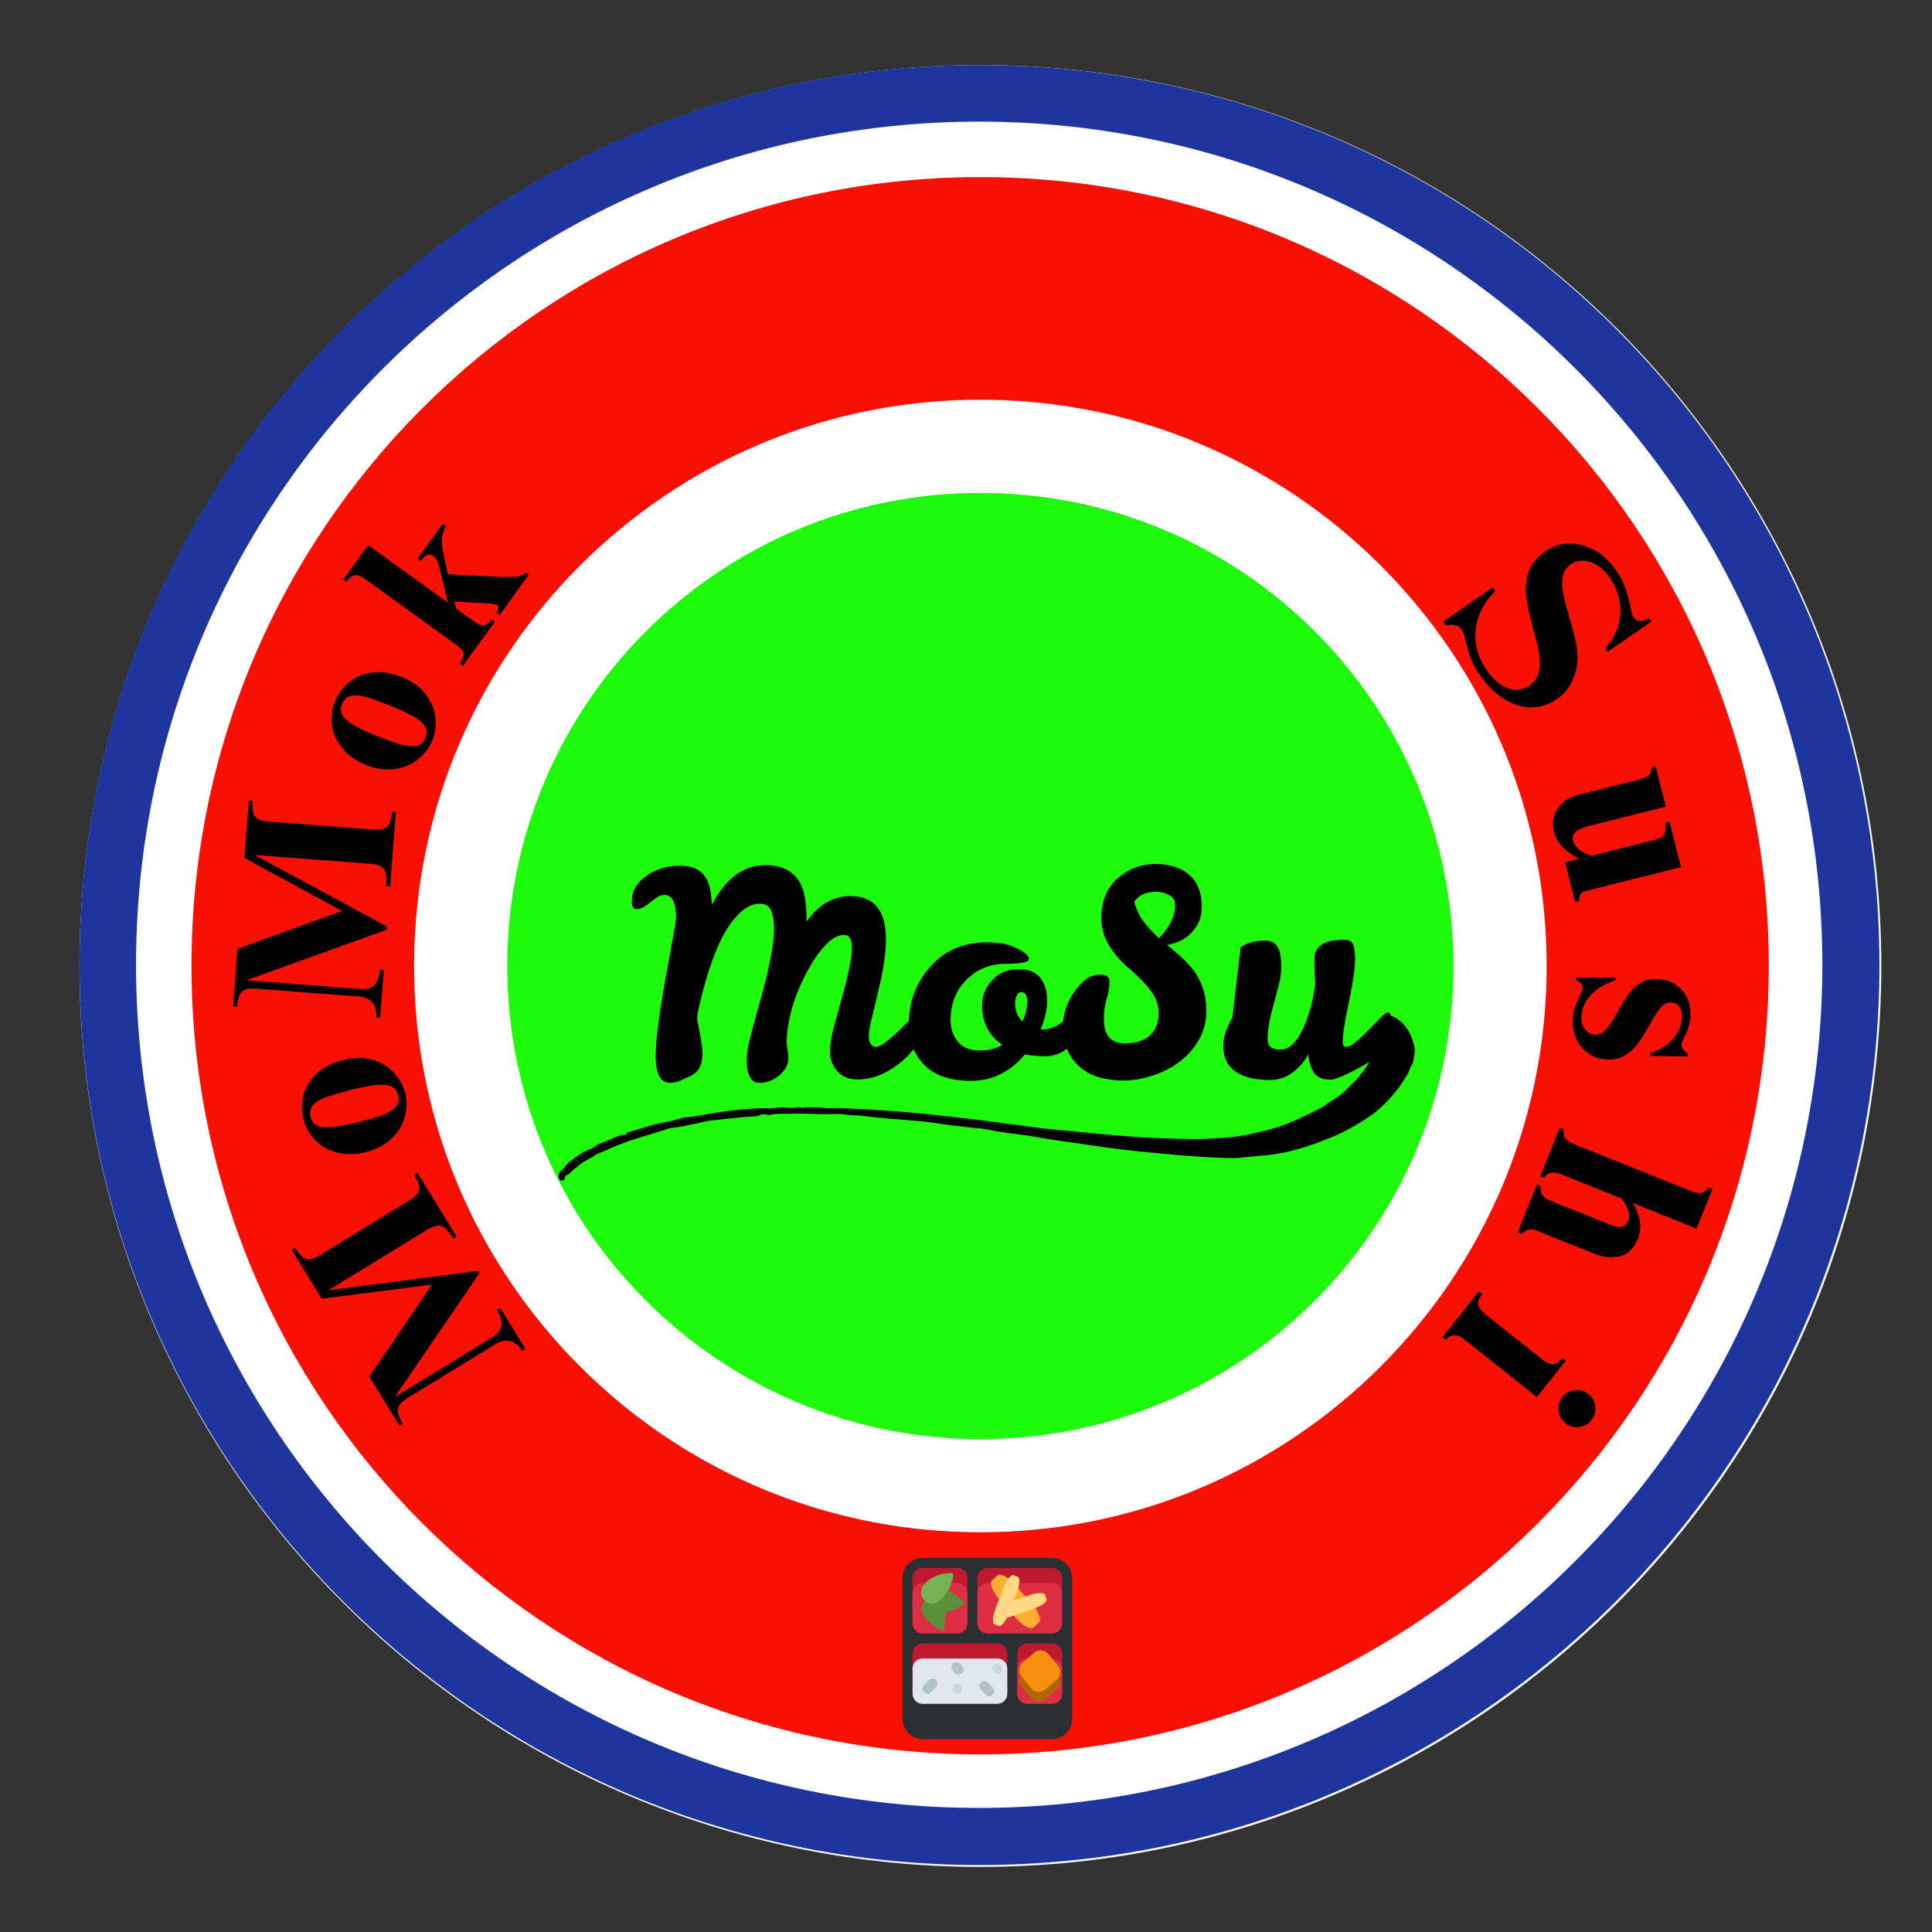
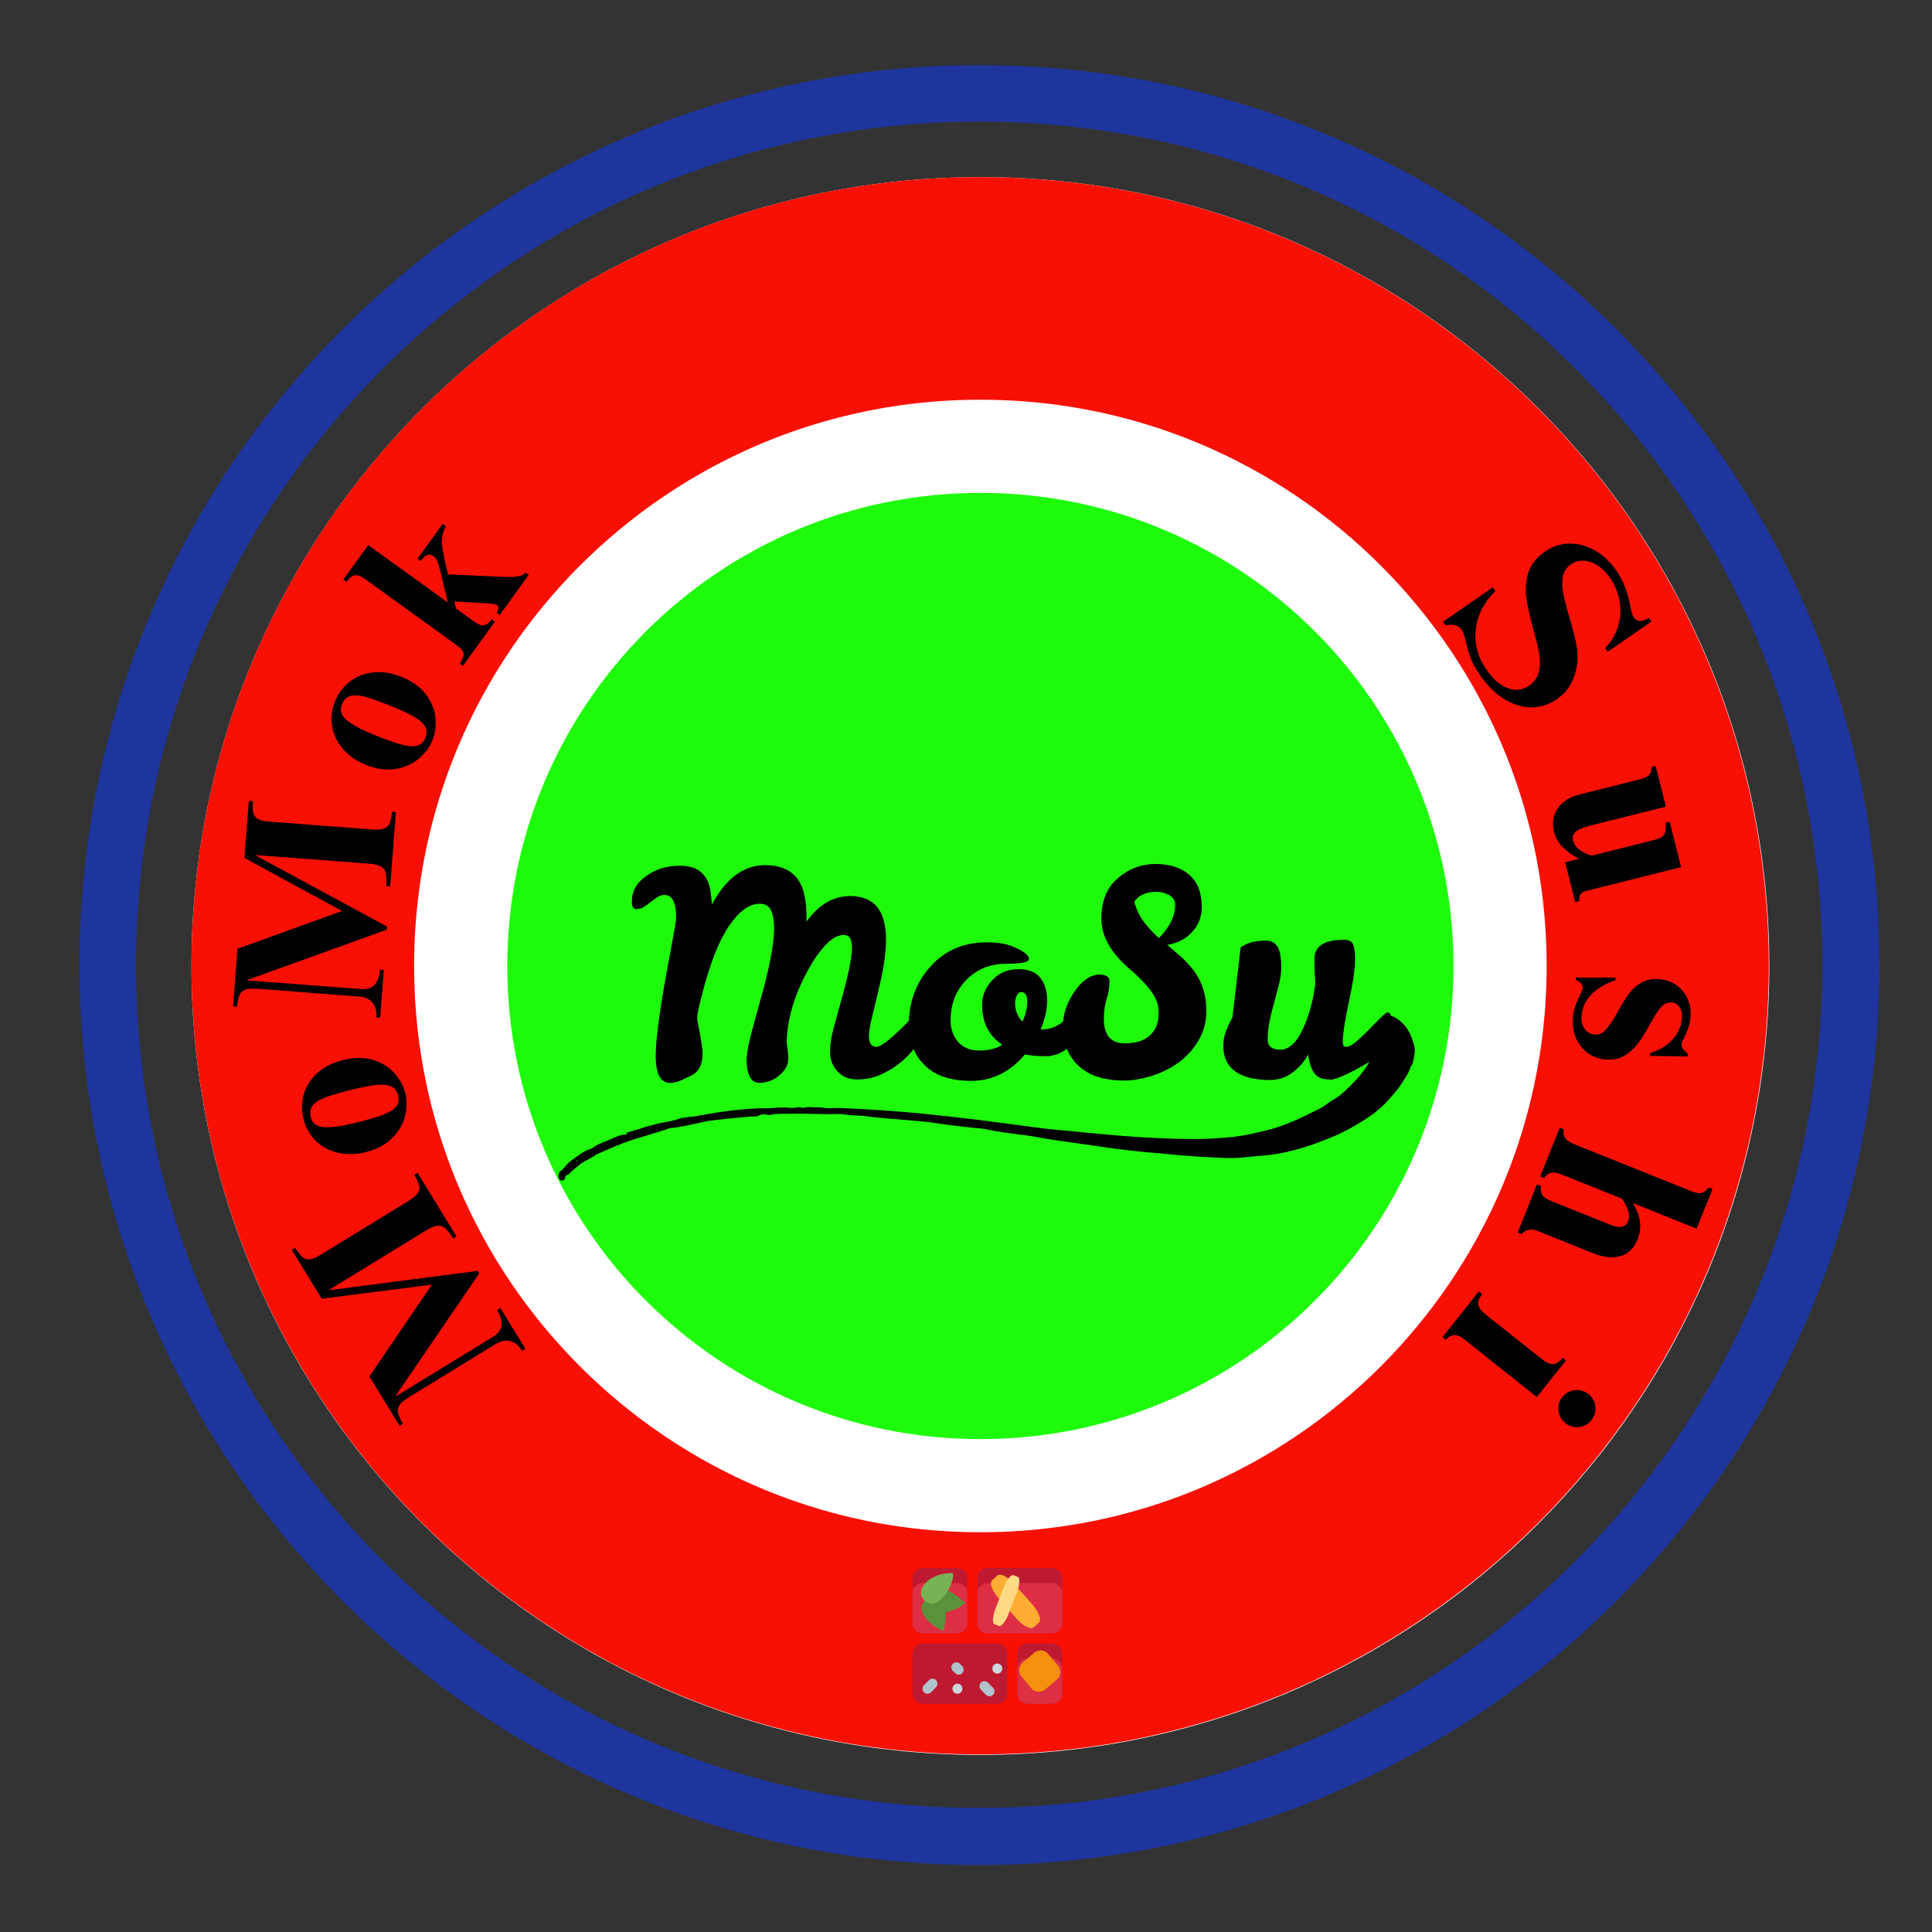
<svg xmlns="http://www.w3.org/2000/svg" width="512" zoomAndPan="magnify" viewBox="0 0 384 384" height="512" preserveAspectRatio="xMidYMid meet" version="1.2">
  <rect x="0" y="0" width="384" height="384" fill="#333333" stroke="none" />
  <defs>
    <clipPath id="abc5d9e5ed">
      <path d="M 15.805 12.941 L 373.922 12.941 L 373.922 371.059 L 15.805 371.059 Z M 15.805 12.941 " />
    </clipPath>
    <clipPath id="cfd6c541d9">
      <path d="M 194.863 12.941 C 95.973 12.941 15.805 93.109 15.805 192 C 15.805 290.891 95.973 371.059 194.863 371.059 C 293.754 371.059 373.922 290.891 373.922 192 C 373.922 93.109 293.754 12.941 194.863 12.941 Z M 194.863 12.941 " />
    </clipPath>
    <clipPath id="c6ea741b0a">
      <path d="M 15.805 12.941 L 373.555 12.941 L 373.555 370.691 L 15.805 370.691 Z M 15.805 12.941 " />
    </clipPath>
    <clipPath id="b9861b9dc1">
      <path d="M 194.68 12.941 C 95.887 12.941 15.805 93.023 15.805 191.816 C 15.805 290.605 95.887 370.691 194.68 370.691 C 293.469 370.691 373.555 290.605 373.555 191.816 C 373.555 93.023 293.469 12.941 194.68 12.941 Z M 194.68 12.941 " />
    </clipPath>
    <clipPath id="acfa7b9fde">
      <path d="M 38.062 35.199 L 351.664 35.199 L 351.664 348.801 L 38.062 348.801 Z M 38.062 35.199 " />
    </clipPath>
    <clipPath id="ace0d91119">
      <path d="M 194.863 35.199 C 108.266 35.199 38.062 105.402 38.062 192 C 38.062 278.598 108.266 348.801 194.863 348.801 C 281.461 348.801 351.664 278.598 351.664 192 C 351.664 105.402 281.461 35.199 194.863 35.199 Z M 194.863 35.199 " />
    </clipPath>
    <clipPath id="841cdb7506">
      <path d="M 38.062 35.199 L 351.562 35.199 L 351.562 348.699 L 38.062 348.699 Z M 38.062 35.199 " />
    </clipPath>
    <clipPath id="fa709a38b9">
      <path d="M 194.812 35.199 C 108.242 35.199 38.062 105.379 38.062 191.949 C 38.062 278.52 108.242 348.699 194.812 348.699 C 281.383 348.699 351.562 278.52 351.562 191.949 C 351.562 105.379 281.383 35.199 194.812 35.199 Z M 194.812 35.199 " />
    </clipPath>
    <clipPath id="fb7654bfaa">
      <path d="M 100.828 97.965 L 288.898 97.965 L 288.898 286.035 L 100.828 286.035 Z M 100.828 97.965 " />
    </clipPath>
    <clipPath id="10853c1cc2">
      <path d="M 194.863 97.965 C 142.93 97.965 100.828 140.066 100.828 192 C 100.828 243.934 142.93 286.035 194.863 286.035 C 246.797 286.035 288.898 243.934 288.898 192 C 288.898 140.066 246.797 97.965 194.863 97.965 Z M 194.863 97.965 " />
    </clipPath>
    <clipPath id="f8fbb13399">
      <path d="M 111 201.75 L 281.238 201.75 L 281.238 234.75 L 111 234.75 Z M 111 201.75 " />
    </clipPath>
    <clipPath id="5a53e094d6">
-       <path d="M 179.367 309.648 L 213.117 309.648 L 213.117 345.648 L 179.367 345.648 Z M 179.367 309.648 " />
-     </clipPath>
+       </clipPath>
  </defs>
  <g id="04a3d275da">
    <g clip-rule="nonzero" clip-path="url(#abc5d9e5ed)">
      <g clip-rule="nonzero" clip-path="url(#cfd6c541d9)">
-         <path style=" stroke:none;fill-rule:nonzero;fill:#ffffff;fill-opacity:1;" d="M 15.805 12.941 L 373.922 12.941 L 373.922 371.059 L 15.805 371.059 Z M 15.805 12.941 " />
-       </g>
+         </g>
    </g>
    <g clip-rule="nonzero" clip-path="url(#c6ea741b0a)">
      <g clip-rule="nonzero" clip-path="url(#b9861b9dc1)">
        <path style="fill:none;stroke-width:30;stroke-linecap:butt;stroke-linejoin:miter;stroke:#1e359d;stroke-opacity:1;stroke-miterlimit:4;" d="M 238.744 0.002 C 106.886 0.002 0.001 106.886 0.001 238.744 C 0.001 370.597 106.886 477.486 238.744 477.486 C 370.596 477.486 477.486 370.597 477.486 238.744 C 477.486 106.886 370.596 0.002 238.744 0.002 Z M 238.744 0.002 " transform="matrix(0.749,0,0,0.749,15.804,12.94)" />
      </g>
    </g>
    <g clip-rule="nonzero" clip-path="url(#acfa7b9fde)">
      <g clip-rule="nonzero" clip-path="url(#ace0d91119)">
        <path style=" stroke:none;fill-rule:nonzero;fill:#ffffff;fill-opacity:1;" d="M 38.062 35.199 L 351.664 35.199 L 351.664 348.801 L 38.062 348.801 Z M 38.062 35.199 " />
      </g>
    </g>
    <g clip-rule="nonzero" clip-path="url(#841cdb7506)">
      <g clip-rule="nonzero" clip-path="url(#fa709a38b9)">
        <path style="fill:none;stroke-width:118;stroke-linecap:butt;stroke-linejoin:miter;stroke:#f81005;stroke-opacity:1;stroke-miterlimit:4;" d="M 209.061 -0.001 C 93.6 -0.001 -0.001 93.6 -0.001 209.062 C -0.001 324.523 93.6 418.124 209.061 418.124 C 324.523 418.124 418.124 324.523 418.124 209.062 C 418.124 93.6 324.523 -0.001 209.061 -0.001 Z M 209.061 -0.001 " transform="matrix(0.75,0,0,0.75,38.063,35.2)" />
      </g>
    </g>
    <g clip-rule="nonzero" clip-path="url(#fb7654bfaa)">
      <g clip-rule="nonzero" clip-path="url(#10853c1cc2)">
        <path style=" stroke:none;fill-rule:nonzero;fill:#1efb0a;fill-opacity:1;" d="M 100.828 97.965 L 288.898 97.965 L 288.898 286.035 L 100.828 286.035 Z M 100.828 97.965 " />
      </g>
    </g>
    <g clip-rule="nonzero" clip-path="url(#f8fbb13399)">
      <path style=" stroke:none;fill-rule:nonzero;fill:#000000;fill-opacity:1;" d="M 124.75 225.492 C 124.676 225.449 124.59 225.402 124.5 225.359 C 124.543 224.973 124.93 225.02 125.137 224.961 C 127.395 224.309 129.594 223.496 131.93 223.082 C 132.961 222.902 134.023 222.695 135.043 222.34 C 135.695 222.117 136.434 222.09 137.125 221.984 C 137.316 221.957 137.496 221.984 137.688 221.941 C 140.199 221.527 142.691 221.039 145.219 220.742 C 147.641 220.461 150.09 220.238 152.543 220.27 C 153.578 220.27 154.609 220.121 155.629 220.105 C 156.277 220.09 156.945 220.238 157.594 220.211 C 158.242 220.18 158.879 219.883 159.527 220.223 C 160.441 219.914 161.387 220.137 162.32 220.09 C 162.969 220.062 163.617 220.18 164.281 220.238 C 164.43 220.238 164.562 220.297 164.711 220.285 C 166.352 220.121 167.988 220.285 169.629 220.355 C 172.125 220.461 174.621 220.652 177.117 220.816 C 178.238 220.891 179.375 220.98 180.496 221.082 C 182.137 221.23 183.762 221.379 185.398 221.555 C 188.398 221.883 191.395 222.207 194.395 222.578 C 198.691 223.125 202.988 223.73 207.285 224.266 C 209.25 224.516 211.227 224.664 213.191 224.855 C 216.574 225.184 219.953 225.523 223.336 225.789 C 228.031 226.16 232.758 226.367 237.469 226.395 C 239.859 226.395 242.27 226.219 244.66 226.012 C 247.051 225.789 249.387 225.227 251.719 224.664 C 255.469 223.762 258.879 222.059 262.293 220.344 C 263.297 219.84 264.137 219.055 265.129 218.492 C 266.75 217.559 267.992 216.199 269.277 214.898 C 270.637 213.535 271.684 211.891 272.73 210.266 C 273.457 209.141 273.883 207.898 274.414 206.699 C 274.77 205.883 274.902 204.965 274.887 204.078 C 274.887 203.531 275.051 203.059 275.316 202.598 C 275.656 201.977 276.188 201.77 276.867 202.035 C 277.621 202.332 278.242 202.852 278.816 203.414 C 280.102 204.684 280.707 206.328 281.121 208.043 C 281.223 208.445 281.238 208.902 281.164 209.316 C 280.973 210.266 281.031 211.301 280.324 212.098 C 280.027 213.371 279.184 214.379 278.535 215.457 C 277.961 216.406 277.164 217.234 276.438 218.094 C 275.094 219.676 273.543 221.039 271.816 222.176 C 269.246 223.852 266.59 225.344 263.711 226.41 C 263.266 226.574 262.84 226.766 262.395 226.941 C 258.629 228.363 254.777 229.414 250.742 229.711 C 249.473 229.801 248.219 229.934 246.949 230.066 C 244.969 230.273 243.008 230.125 241.043 230.051 C 239.254 229.977 237.484 229.844 235.695 229.711 C 233.91 229.578 232.121 229.383 230.352 229.223 C 228.992 229.102 227.633 229 226.273 228.852 C 224.355 228.645 222.434 228.422 220.531 228.156 C 216.793 227.637 213.059 227.105 209.336 226.559 C 207.891 226.352 206.457 226.055 205.023 225.816 C 204.285 225.699 203.535 225.609 202.797 225.523 C 200.551 225.227 198.305 224.961 196.09 224.473 C 194.953 224.219 193.758 224.219 192.59 224.07 C 190.258 223.789 187.91 223.539 185.578 223.168 C 183.672 222.875 181.754 222.77 179.832 222.594 C 177.203 222.355 174.562 222.207 171.945 221.836 C 170.648 221.66 169.348 221.75 168.047 221.527 C 166.824 221.32 165.539 221.469 164.281 221.453 C 161.98 221.422 159.66 221.305 157.355 221.363 C 155.953 221.395 154.551 221.273 153.164 221.57 C 153.074 221.586 152.973 221.629 152.883 221.613 C 152.234 221.543 151.656 221.305 150.949 221.688 C 150.418 221.984 149.664 221.883 149 221.941 C 148.289 222.016 147.582 222.043 146.887 222.117 C 144.969 222.312 143.031 222.504 141.113 222.738 C 140.418 222.828 139.738 223.035 139.059 223.168 C 137.172 223.523 135.309 224.059 133.375 224.191 C 132.977 224.219 132.594 224.441 132.195 224.559 C 131.293 224.84 130.391 225.109 129.492 225.391 C 127.691 225.953 125.875 226.453 124.117 227.105 C 122.184 227.832 120.293 228.703 118.387 229.52 C 117.426 230.348 116.156 230.672 115.195 231.516 C 114.531 232.094 113.777 232.598 113.172 233.262 C 113.086 233.367 112.969 233.484 112.836 233.512 C 112.48 233.586 112.332 233.734 112.301 234.148 C 112.273 234.535 111.828 234.727 111.562 234.652 C 111.195 234.535 110.988 234.195 111.004 233.781 C 111.02 233.336 111.152 232.891 111.52 232.668 C 112.008 232.359 112.258 231.871 112.629 231.473 C 113.012 231.07 113.469 230.715 113.926 230.391 C 115.004 229.621 116.023 228.777 117.324 228.379 C 117.59 228.305 117.812 228.125 118.062 227.98 C 118.344 227.801 118.594 227.562 118.887 227.461 C 120.07 227 121.223 226.484 122.387 225.98 C 123.188 225.641 123.984 225.434 124.824 225.508 Z M 114.723 230.613 C 114.695 230.629 114.621 230.656 114.621 230.672 C 114.652 230.746 114.68 230.805 114.711 230.879 C 114.754 230.852 114.812 230.836 114.855 230.805 C 114.812 230.746 114.77 230.688 114.723 230.613 Z M 114.723 230.613 " />
    </g>
    <g style="fill:#000000;fill-opacity:1;">
      <g transform="translate(104.745, 268.615)">
        <path style="stroke:none" d="M -18.906 -13.281 L -40.797 -10.484 L -46.75 -20.188 L -46.094 -20.594 C -45.562 -19.789 -45.098 -19.203 -44.703 -18.828 C -44.305 -18.453 -43.832 -18.273 -43.281 -18.297 C -42.727 -18.328 -42.039 -18.594 -41.219 -19.094 L -23.578 -29.906 C -22.617 -30.488 -21.984 -31.031 -21.672 -31.531 C -21.367 -32.039 -21.289 -32.547 -21.438 -33.047 C -21.594 -33.555 -21.914 -34.238 -22.406 -35.094 L -21.75 -35.5 L -14 -22.844 L -14.656 -22.438 C -15.258 -23.383 -15.773 -24.055 -16.203 -24.453 C -16.641 -24.859 -17.145 -25.039 -17.719 -25 C -18.289 -24.969 -19.039 -24.672 -19.969 -24.109 L -39.297 -12.266 L -39.25 -12.188 L -9.812 -16.016 L -9.5 -15.5 L -26.125 8.844 L -26.078 8.922 L -6.781 -2.891 C -5.758 -3.516 -5.188 -4.266 -5.062 -5.141 C -4.938 -6.023 -5.238 -7.062 -5.969 -8.25 L -5.312 -8.656 L -0.328 -0.547 L -0.984 -0.141 C -1.66 -1.234 -2.457 -1.879 -3.375 -2.078 C -4.289 -2.273 -5.203 -2.098 -6.109 -1.547 L -23.531 9.125 C -24.406 9.664 -25.004 10.176 -25.328 10.656 C -25.648 11.133 -25.75 11.648 -25.625 12.203 C -25.5 12.754 -25.18 13.473 -24.672 14.359 L -25.328 14.766 L -31.328 4.969 Z M -18.906 -13.281 " />
      </g>
    </g>
    <g style="fill:#000000;fill-opacity:1;">
      <g transform="translate(82.498, 227.905)">
        <path style="stroke:none" d="M -22.188 -5.531 C -22.594 -7.219 -22.562 -8.859 -22.094 -10.453 C -21.633 -12.047 -20.738 -13.445 -19.406 -14.656 C -18.082 -15.863 -16.352 -16.723 -14.219 -17.234 C -11.945 -17.785 -9.941 -17.773 -8.203 -17.203 C -6.473 -16.629 -5.078 -15.727 -4.016 -14.5 C -2.961 -13.281 -2.27 -11.977 -1.938 -10.594 C -1.57 -9.07 -1.609 -7.504 -2.047 -5.891 C -2.492 -4.285 -3.379 -2.844 -4.703 -1.562 C -6.023 -0.289 -7.766 0.602 -9.922 1.125 C -11.859 1.582 -13.676 1.609 -15.375 1.203 C -17.082 0.797 -18.535 0.008 -19.734 -1.156 C -20.941 -2.332 -21.758 -3.789 -22.188 -5.531 Z M -12.188 -4.656 C -9.695 -5.25 -7.801 -5.789 -6.5 -6.281 C -5.195 -6.77 -4.297 -7.316 -3.797 -7.922 C -3.297 -8.523 -3.148 -9.273 -3.359 -10.172 C -3.555 -10.973 -3.961 -11.547 -4.578 -11.891 C -5.203 -12.234 -6.094 -12.367 -7.25 -12.297 C -8.406 -12.223 -9.953 -11.953 -11.891 -11.484 C -14.379 -10.879 -16.266 -10.348 -17.547 -9.891 C -18.828 -9.441 -19.734 -8.898 -20.266 -8.266 C -20.805 -7.641 -20.961 -6.844 -20.734 -5.875 C -20.441 -4.656 -19.586 -3.988 -18.172 -3.875 C -16.754 -3.77 -14.758 -4.031 -12.188 -4.656 Z M -12.188 -4.656 " />
      </g>
    </g>
    <g style="fill:#000000;fill-opacity:1;">
      <g transform="translate(75.516, 202.907)">
        <path style="stroke:none" d="M -7.531 -21.844 L -26.938 -32.391 L -26.062 -43.75 L -25.297 -43.688 C -25.336 -42.738 -25.305 -41.992 -25.203 -41.453 C -25.109 -40.922 -24.828 -40.5 -24.359 -40.188 C -23.898 -39.883 -23.188 -39.695 -22.219 -39.625 L -1.594 -38.047 C -0.477 -37.961 0.348 -38.035 0.891 -38.266 C 1.43 -38.492 1.789 -38.859 1.969 -39.359 C 2.145 -39.859 2.289 -40.598 2.406 -41.578 L 3.172 -41.516 L 2.031 -26.719 L 1.266 -26.781 C 1.328 -27.895 1.301 -28.738 1.188 -29.312 C 1.07 -29.883 0.77 -30.328 0.281 -30.641 C -0.195 -30.953 -0.977 -31.148 -2.062 -31.234 L -24.656 -32.953 L -24.672 -32.859 L 1.422 -18.734 L 1.375 -18.125 L -26.344 -8.141 L -26.359 -8.047 L -3.797 -6.328 C -2.609 -6.234 -1.703 -6.504 -1.078 -7.141 C -0.461 -7.785 -0.102 -8.801 0 -10.188 L 0.766 -10.125 L 0.047 -0.641 L -0.719 -0.703 C -0.625 -1.984 -0.891 -2.973 -1.516 -3.672 C -2.141 -4.367 -2.977 -4.754 -4.031 -4.828 L -24.406 -6.391 C -25.438 -6.461 -26.223 -6.398 -26.766 -6.203 C -27.316 -6.004 -27.703 -5.645 -27.922 -5.125 C -28.141 -4.602 -28.305 -3.832 -28.422 -2.812 L -29.188 -2.875 L -28.312 -14.328 Z M -7.531 -21.844 " />
      </g>
    </g>
    <g style="fill:#000000;fill-opacity:1;">
      <g transform="translate(81.326, 156.88)">
        <path style="stroke:none" d="M -14.734 -17.469 C -14.078 -19.082 -13.094 -20.395 -11.781 -21.406 C -10.477 -22.426 -8.93 -23.035 -7.141 -23.234 C -5.359 -23.441 -3.445 -23.129 -1.406 -22.297 C 0.75 -21.41 2.359 -20.227 3.422 -18.75 C 4.492 -17.27 5.098 -15.723 5.234 -14.109 C 5.367 -12.504 5.164 -11.047 4.625 -9.734 C 4.031 -8.285 3.082 -7.035 1.781 -5.984 C 0.477 -4.93 -1.078 -4.273 -2.891 -4.016 C -4.711 -3.766 -6.648 -4.055 -8.703 -4.891 C -10.535 -5.648 -12.023 -6.695 -13.172 -8.031 C -14.316 -9.363 -15.031 -10.852 -15.312 -12.5 C -15.602 -14.156 -15.41 -15.812 -14.734 -17.469 Z M -7.156 -10.906 C -4.781 -9.938 -2.922 -9.27 -1.578 -8.906 C -0.242 -8.539 0.801 -8.457 1.562 -8.656 C 2.32 -8.852 2.875 -9.375 3.219 -10.219 C 3.531 -10.977 3.539 -11.676 3.25 -12.312 C 2.957 -12.957 2.316 -13.586 1.328 -14.203 C 0.336 -14.828 -1.078 -15.516 -2.922 -16.266 C -5.285 -17.242 -7.117 -17.922 -8.422 -18.297 C -9.734 -18.68 -10.789 -18.773 -11.594 -18.578 C -12.395 -18.391 -12.984 -17.832 -13.359 -16.906 C -13.836 -15.75 -13.535 -14.707 -12.453 -13.781 C -11.367 -12.863 -9.602 -11.906 -7.156 -10.906 Z M -7.156 -10.906 " />
      </g>
    </g>
    <g style="fill:#000000;fill-opacity:1;">
      <g transform="translate(91.663, 132.836)">
        <path style="stroke:none" d="M -2.656 -13.078 L -4.094 -19.109 C -4.352 -20.211 -4.582 -20.969 -4.781 -21.375 C -4.977 -21.781 -5.223 -22.086 -5.516 -22.297 C -5.961 -22.617 -6.383 -22.691 -6.781 -22.516 C -7.176 -22.348 -7.598 -21.957 -8.047 -21.344 L -8.672 -21.797 L -3.672 -28.719 L -3.047 -28.266 C -3.453 -27.504 -3.695 -26.75 -3.781 -26 C -3.875 -25.25 -3.832 -24.391 -3.656 -23.422 C -3.488 -22.461 -3.145 -20.883 -2.625 -18.688 L 7.062 -18.234 C 8.883 -18.129 10.211 -18.129 11.047 -18.234 C 11.891 -18.348 12.473 -18.613 12.797 -19.031 L 13.422 -18.578 L 7.672 -10.609 L 7.047 -11.062 C 7.266 -11.469 7.383 -11.781 7.406 -12 C 7.426 -12.219 7.332 -12.398 7.125 -12.547 C 6.914 -12.703 6.445 -12.812 5.719 -12.875 L -1.344 -13.297 L -1.031 -11.906 L 2.594 -9.281 C 3.383 -8.707 4.031 -8.469 4.531 -8.562 C 5.039 -8.656 5.555 -9.039 6.078 -9.719 L 6.703 -9.266 L 0.344 -0.484 L -0.281 -0.938 C 0.312 -1.801 0.566 -2.473 0.484 -2.953 C 0.398 -3.441 -0.055 -3.988 -0.891 -4.594 L -19.078 -17.734 C -19.891 -18.328 -20.566 -18.582 -21.109 -18.5 C -21.66 -18.414 -22.223 -17.984 -22.797 -17.203 L -23.422 -17.656 L -18.469 -24.5 Z M -2.656 -13.078 " />
      </g>
    </g>
    <g style="fill:#000000;fill-opacity:1;">
      <g transform="translate(286.452, 121.84)">
        <path style="stroke:none" d="M 34.766 -8.484 C 35.609 -7.254 36.211 -6.113 36.578 -5.062 C 36.953 -4.008 37.285 -2.789 37.578 -1.406 C 37.672 -0.926 37.773 -0.473 37.891 -0.047 C 38.004 0.367 38.145 0.695 38.312 0.938 C 38.594 1.344 38.992 1.562 39.516 1.594 C 40.035 1.625 40.625 1.414 41.281 0.969 L 41.797 1.703 L 33.094 7.703 L 32.578 6.969 C 33.785 5.75 34.641 4.328 35.141 2.703 C 35.648 1.086 35.758 -0.566 35.469 -2.266 C 35.188 -3.961 34.539 -5.539 33.531 -7 C 32.426 -8.602 31.141 -9.645 29.672 -10.125 C 28.203 -10.613 26.895 -10.461 25.75 -9.672 C 24.883 -9.066 24.359 -8.254 24.172 -7.234 C 23.984 -6.223 24.004 -5.133 24.234 -3.969 C 24.461 -2.801 24.863 -1.234 25.438 0.734 C 26.02 2.68 26.457 4.344 26.75 5.719 C 27.051 7.094 27.156 8.422 27.062 9.703 C 26.938 11.129 26.551 12.492 25.906 13.797 C 25.27 15.109 24.297 16.219 22.984 17.125 C 21.391 18.227 19.676 18.77 17.844 18.75 C 16.02 18.727 14.234 18.172 12.484 17.078 C 10.734 15.992 9.16 14.438 7.766 12.406 C 6.867 11.125 6.227 9.969 5.844 8.938 C 5.469 7.914 5.148 6.816 4.891 5.641 C 4.648 4.547 4.383 3.785 4.094 3.359 C 3.77 2.891 3.348 2.582 2.828 2.438 C 2.305 2.301 1.66 2.305 0.891 2.453 L 0.375 1.719 L 10.25 -5.094 L 10.766 -4.359 C 8.473 -2.086 7.172 0.457 6.859 3.281 C 6.555 6.102 7.27 8.766 9 11.266 C 10.289 13.148 11.703 14.375 13.234 14.938 C 14.766 15.5 16.18 15.332 17.484 14.438 C 18.504 13.727 19.145 12.812 19.406 11.688 C 19.676 10.562 19.703 9.367 19.484 8.109 C 19.266 6.848 18.867 5.219 18.297 3.219 C 17.617 0.719 17.16 -1.359 16.922 -3.016 C 16.68 -4.68 16.812 -6.336 17.312 -7.984 C 17.82 -9.629 18.926 -11.035 20.625 -12.203 C 22.113 -13.234 23.723 -13.766 25.453 -13.797 C 27.18 -13.828 28.863 -13.383 30.5 -12.469 C 32.133 -11.551 33.555 -10.223 34.766 -8.484 Z M 34.766 -8.484 " />
      </g>
    </g>
    <g style="fill:#000000;fill-opacity:1;">
      <g transform="translate(307.469, 156.929)">
        <path style="stroke:none" d="M 8.531 7.188 C 7.164 7.531 6.223 7.938 5.703 8.406 C 5.191 8.883 5.023 9.477 5.203 10.188 C 5.367 10.832 5.773 11.414 6.422 11.938 C 7.078 12.457 7.898 12.859 8.891 13.141 L 21.641 9.938 C 22.535 9.707 23.109 9.332 23.359 8.812 C 23.617 8.301 23.68 7.566 23.547 6.609 L 24.391 6.406 L 26.656 15.422 L 7.766 20.156 C 6.742 20.414 6.301 21.082 6.438 22.156 L 5.609 22.359 L 3.625 14.453 L 6.406 13.75 C 5.164 13.156 4.098 12.41 3.203 11.516 C 2.305 10.617 1.719 9.617 1.438 8.516 C 0.977 6.703 1.207 5.113 2.125 3.75 C 3.051 2.395 4.5 1.473 6.469 0.984 L 18.297 -1.984 C 19.254 -2.223 19.914 -2.52 20.281 -2.875 C 20.656 -3.227 20.816 -3.758 20.766 -4.469 L 21.609 -4.672 L 23.641 3.406 Z M 8.531 7.188 " />
      </g>
    </g>
    <g style="fill:#000000;fill-opacity:1;">
      <g transform="translate(313.959, 192.674)">
        <path style="stroke:none" d="M 22.047 9.422 C 21.984 10.211 21.852 10.895 21.656 11.469 C 21.457 12.039 21.172 12.727 20.797 13.531 C 20.461 14.145 20.289 14.582 20.281 14.844 C 20.25 15.219 20.336 15.547 20.547 15.828 C 20.754 16.117 21.086 16.438 21.547 16.781 L 21.5 17.312 L 14.016 17.188 L 14.047 16.625 C 15.898 16.051 17.383 15.141 18.5 13.891 C 19.625 12.641 20.238 11.238 20.344 9.688 C 20.406 8.77 20.238 8.031 19.844 7.469 C 19.457 6.914 18.93 6.617 18.266 6.578 C 17.441 6.523 16.719 6.867 16.094 7.609 C 15.477 8.348 14.75 9.488 13.906 11.031 C 13.07 12.562 12.301 13.797 11.594 14.734 C 10.895 15.68 10.023 16.473 8.984 17.109 C 7.941 17.742 6.707 18.016 5.281 17.922 C 3.945 17.828 2.754 17.41 1.703 16.672 C 0.66 15.941 -0.129 14.969 -0.672 13.75 C -1.211 12.531 -1.438 11.211 -1.344 9.797 C -1.281 8.91 -1.129 8.113 -0.891 7.406 C -0.648 6.707 -0.348 5.988 0.016 5.25 C 0.055 5.156 0.16 4.922 0.328 4.547 C 0.504 4.18 0.598 3.875 0.609 3.625 C 0.648 3.062 0.191 2.535 -0.766 2.047 L -0.734 1.625 L 7.141 1.625 L 7.109 2.156 C 5.047 2.844 3.43 3.812 2.266 5.062 C 1.109 6.32 0.477 7.742 0.375 9.328 C 0.301 10.305 0.516 11.141 1.016 11.828 C 1.516 12.516 2.156 12.891 2.938 12.953 C 3.727 13.004 4.367 12.797 4.859 12.328 C 5.348 11.867 5.914 11.141 6.562 10.141 C 6.852 9.711 7.098 9.312 7.297 8.938 C 7.492 8.57 7.66 8.27 7.797 8.031 C 8.598 6.613 9.301 5.5 9.906 4.688 C 10.52 3.875 11.305 3.188 12.266 2.625 C 13.234 2.07 14.398 1.844 15.766 1.938 C 17.691 2.07 19.254 2.836 20.453 4.234 C 21.648 5.629 22.18 7.359 22.047 9.422 Z M 22.047 9.422 " />
      </g>
    </g>
    <g style="fill:#000000;fill-opacity:1;">
      <g transform="translate(310.309, 223.406)">
        <path style="stroke:none" d="M 14.312 15.734 L 14.281 15.828 C 15.789 18.285 16.102 20.617 15.219 22.828 C 14.445 24.742 13.266 25.895 11.672 26.281 C 10.078 26.676 8.32 26.488 6.406 25.719 L -4.906 21.172 C -5.438 20.961 -5.973 20.922 -6.516 21.047 C -7.066 21.172 -7.516 21.445 -7.859 21.875 L -8.656 21.562 L -4.828 12.016 L -4.031 12.328 C -4.125 13.078 -4.039 13.664 -3.781 14.094 C -3.531 14.52 -2.914 14.93 -1.938 15.328 L 9.828 20.047 C 11.648 20.785 12.812 20.523 13.312 19.266 C 13.531 18.734 13.547 18.117 13.359 17.422 C 13.172 16.723 12.754 15.867 12.109 14.859 L 0.125 10.047 C -0.727 9.703 -1.43 9.582 -1.984 9.688 C -2.547 9.789 -3.016 10.141 -3.391 10.734 L -4.188 10.422 L -0.297 0.75 L 0.5 1.062 C 0.426 1.656 0.445 2.109 0.562 2.422 C 0.676 2.742 0.938 3.047 1.344 3.328 C 1.758 3.617 2.441 3.957 3.391 4.344 L 25.922 13.375 C 26.816 13.738 27.508 13.832 28 13.656 C 28.5 13.477 28.922 13.129 29.266 12.609 L 30.062 12.938 L 26.906 20.797 Z M 14.312 15.734 " />
      </g>
    </g>
    <g style="fill:#000000;fill-opacity:1;">
      <g transform="translate(294.304, 256.212)">
        <path style="stroke:none" d="M 21.984 26.078 C 21.359 26.859 20.547 27.305 19.547 27.422 C 18.547 27.547 17.645 27.289 16.844 26.656 C 16.039 26.02 15.578 25.191 15.453 24.172 C 15.328 23.16 15.578 22.266 16.203 21.484 C 16.836 20.68 17.664 20.219 18.688 20.094 C 19.707 19.977 20.617 20.238 21.422 20.875 C 22.223 21.508 22.676 22.332 22.781 23.344 C 22.883 24.363 22.617 25.273 21.984 26.078 Z M -3.297 9.969 C -4.723 8.844 -5.938 8.891 -6.938 10.109 L -7.609 9.578 L -0.359 0.453 L 0.312 0.984 C -0.301 1.754 -0.566 2.441 -0.484 3.047 C -0.398 3.66 0.07 4.316 0.938 5.016 L 12.234 13.984 C 13.055 14.641 13.773 14.945 14.391 14.906 C 15.016 14.875 15.641 14.461 16.266 13.672 L 16.938 14.203 L 11.156 21.469 Z M -3.297 9.969 " />
      </g>
    </g>
    <g style="fill:#000000;fill-opacity:1;">
      <g transform="translate(125.594, 214.378)">
        <path style="stroke:none" d="M 57.219 -13.312 C 57.852 -13.312 58.172 -12.445 58.172 -10.719 C 58.172 -9.781 57.773 -8.641 56.984 -7.297 C 56.191 -5.961 55.164 -4.738 53.906 -3.625 C 52.645 -2.52 51.242 -1.609 49.703 -0.891 C 48.16 -0.18 46.535 0.172 44.828 0.172 C 43.117 0.172 41.781 -0.379 40.812 -1.484 C 39.852 -2.598 39.375 -3.844 39.375 -5.219 C 39.375 -6.594 39.598 -8.145 40.047 -9.875 C 40.504 -11.602 41 -13.41 41.531 -15.297 C 42.957 -20.297 43.691 -23.812 43.734 -25.844 C 43.734 -26.707 43.617 -27.375 43.391 -27.844 C 43.16 -28.312 42.727 -28.547 42.094 -28.547 C 40.957 -28.547 39.75 -27.867 38.469 -26.516 C 37.195 -25.16 36 -23.43 34.875 -21.328 C 32.27 -16.516 30.895 -11.812 30.75 -7.219 C 30.82 -6.695 30.895 -6.172 30.969 -5.641 C 31.051 -5.117 31.094 -4.555 31.094 -3.953 C 31.094 -2.742 30.5 -1.641 29.312 -0.641 C 28.125 0.348 26.797 0.844 25.328 0.844 C 24.461 0.844 23.82 0.422 23.406 -0.422 C 23 -1.266 22.797 -2.305 22.797 -3.547 C 22.797 -4.797 23.078 -6.488 23.641 -8.625 C 24.203 -10.77 24.82 -13.047 25.5 -15.453 C 27.301 -21.816 28.223 -26.555 28.266 -29.672 C 28.266 -31.254 28.066 -32.492 27.672 -33.391 C 27.273 -34.297 26.516 -34.75 25.391 -34.75 C 23.359 -34.75 21.344 -33.301 19.344 -30.406 C 17.352 -27.508 15.57 -23.016 14 -16.922 C 13.582 -15.348 13.258 -13.977 13.031 -12.812 L 12.984 -11.734 C 13.691 -8.273 14.047 -6.02 14.047 -4.969 C 14.047 -2.781 13.273 -1.312 11.734 -0.562 C 11.016 -0.227 10.328 0.086 9.672 0.391 C 9.016 0.691 8.312 0.844 7.562 0.844 C 5.676 0.844 4.734 -0.953 4.734 -4.547 C 4.734 -8.141 5.734 -15.16 7.734 -25.609 C 8.441 -29.367 8.797 -31.477 8.797 -31.938 C 8.797 -34.977 8.023 -36.5 6.484 -36.5 C 5.961 -36.5 5.484 -36.348 5.047 -36.047 C 4.617 -35.754 4.188 -35.438 3.75 -35.094 C 3.32 -34.758 2.879 -34.441 2.422 -34.141 C 1.973 -33.836 1.457 -33.688 0.875 -33.688 C 0.289 -33.688 0 -34.191 0 -35.203 C 0 -37.273 0.957 -38.969 2.875 -40.281 C 4.719 -41.633 6.957 -42.312 9.594 -42.312 C 12.977 -42.312 14.973 -40.734 15.578 -37.578 C 15.723 -36.641 15.832 -35.645 15.906 -34.594 C 18.695 -39.812 22.219 -42.422 26.469 -42.422 C 31.094 -42.422 33.742 -40.203 34.422 -35.766 C 34.641 -34.492 34.734 -33.125 34.703 -31.656 L 34.703 -31.203 C 37.141 -34.586 40.035 -36.281 43.391 -36.281 C 48.129 -36.281 50.5 -33.422 50.5 -27.703 C 50.5 -25.223 50.113 -22.316 49.344 -18.984 C 48.57 -15.66 48.004 -13.27 47.641 -11.812 C 47.285 -10.363 47.109 -9.25 47.109 -8.469 C 47.109 -7.031 47.609 -6.312 48.609 -6.312 C 49.609 -6.312 51.988 -8.27 55.75 -12.188 C 56.426 -12.938 56.914 -13.312 57.219 -13.312 Z M 57.219 -13.312 " />
      </g>
    </g>
    <g style="fill:#000000;fill-opacity:1;">
      <g transform="translate(179.239, 214.378)">
        <path style="stroke:none" d="M 24.484 -4.797 C 21.516 -1.297 17.953 0.453 13.797 0.453 C 9.641 0.453 6.523 -0.609 4.453 -2.734 C 2.391 -4.859 1.375 -7.5 1.406 -10.656 C 1.375 -15.133 2.785 -18.988 5.641 -22.219 C 8.504 -25.457 12.25 -27.078 16.875 -27.078 C 18.977 -27.078 20.672 -26.816 21.953 -26.297 C 24.172 -25.391 25.281 -24.539 25.281 -23.75 C 25.281 -23.145 23.727 -22.832 20.625 -22.812 C 17.52 -22.801 14.922 -21.734 12.828 -19.609 C 10.742 -17.484 9.703 -14.801 9.703 -11.562 C 9.703 -9.875 10.195 -8.453 11.188 -7.297 C 12.188 -6.148 13.598 -5.578 15.422 -5.578 C 17.254 -5.578 18.77 -5.957 19.969 -6.719 C 17.301 -8.52 15.969 -11.133 15.969 -14.562 C 15.926 -16.363 16.57 -18.004 17.906 -19.484 C 19.25 -20.973 20.961 -21.727 23.047 -21.75 C 25.141 -21.77 26.633 -21.195 27.531 -20.031 C 28.438 -18.863 28.891 -17.367 28.891 -15.547 C 28.891 -13.723 28.457 -11.797 27.594 -9.766 L 27.922 -9.766 C 29.578 -9.797 31.008 -10.379 32.219 -11.516 C 32.664 -11.961 33.051 -12.352 33.375 -12.688 C 33.695 -13.031 34.023 -13.203 34.359 -13.203 C 34.891 -13.203 35.156 -12.582 35.156 -11.344 C 35.156 -9.051 34.477 -7.328 33.125 -6.172 C 31.77 -5.023 30.273 -4.453 28.641 -4.453 C 27.004 -4.453 25.617 -4.566 24.484 -4.797 Z M 23.984 -11.344 C 24.617 -12.695 24.938 -14.008 24.938 -15.281 C 24.938 -16.562 24.523 -17.203 23.703 -17.203 C 23.359 -17.203 23.07 -16.957 22.844 -16.469 C 22.625 -15.977 22.516 -15.508 22.516 -15.062 C 22.516 -13.562 23.004 -12.32 23.984 -11.344 Z M 23.984 -11.344 " />
      </g>
    </g>
    <g style="fill:#000000;fill-opacity:1;">
      <g transform="translate(209.869, 214.378)">
        <path style="stroke:none" d="M 9.531 -11.906 C 9.531 -8.633 10.922 -7 13.703 -7 C 16.754 -7 18.805 -8.051 19.859 -10.156 C 20.234 -10.906 20.422 -11.875 20.422 -13.062 C 20.422 -14.25 20.141 -15.348 19.578 -16.359 C 18.641 -17.973 17.02 -19.758 14.719 -21.719 C 10.926 -24.957 9.031 -28.316 9.031 -31.797 C 9.031 -35.273 10.117 -37.953 12.297 -39.828 C 14.484 -41.711 16.984 -42.656 19.797 -42.656 C 22.617 -42.656 24.859 -41.938 26.516 -40.5 C 28.172 -39.07 29 -36.93 29 -34.078 C 29 -32.191 28.367 -30.551 27.109 -29.156 C 25.848 -27.77 24.188 -26.91 22.125 -26.578 C 23.062 -25.785 24 -24.977 24.938 -24.156 C 25.844 -23.32 26.672 -22.414 27.422 -21.438 C 29.078 -19.219 29.906 -16.566 29.906 -13.484 C 29.906 -11.336 29.406 -9.398 28.406 -7.672 C 27.406 -5.941 26.109 -4.484 24.516 -3.297 C 22.922 -2.109 21.125 -1.195 19.125 -0.562 C 17.133 0.07 15.273 0.391 13.547 0.391 C 9.859 0.391 7 -0.453 4.969 -2.141 C 2.594 -4.055 1.406 -6.82 1.406 -10.438 C 1.406 -12.812 2.176 -15.109 3.719 -17.328 C 5.258 -19.547 6.895 -20.656 8.625 -20.656 C 9.977 -20.656 10.656 -20.238 10.656 -19.406 C 10.656 -18.207 10.469 -17.016 10.094 -15.828 C 9.719 -14.641 9.531 -13.332 9.531 -11.906 Z M 20.484 -27.922 C 22.629 -30.066 23.703 -32.305 23.703 -34.641 C 23.703 -35.359 23.32 -35.961 22.562 -36.453 C 21.738 -36.898 20.875 -37.125 19.969 -37.125 C 17.938 -37.125 16.473 -36.469 15.578 -35.156 C 16.023 -33.531 16.691 -32.156 17.578 -31.031 C 18.461 -29.906 19.43 -28.867 20.484 -27.922 Z M 20.484 -27.922 " />
      </g>
    </g>
    <g style="fill:#000000;fill-opacity:1;">
      <g transform="translate(242.023, 214.378)">
        <path style="stroke:none" d="M 19.234 -23.812 C 19.234 -26.332 21.191 -27.594 25.109 -27.594 C 26.086 -27.594 26.695 -27.27 26.938 -26.625 C 27.188 -25.988 27.312 -25.016 27.312 -23.703 C 27.312 -21.859 26.895 -19 26.062 -15.125 C 25.238 -11.25 24.844 -8.633 24.875 -7.281 C 24.875 -6.633 25.082 -6.312 25.5 -6.312 C 26.062 -6.312 26.754 -6.672 27.578 -7.391 C 28.41 -8.109 29.238 -8.891 30.062 -9.734 C 30.895 -10.578 31.66 -11.352 32.359 -12.062 C 33.055 -12.781 33.535 -13.141 33.797 -13.141 C 34.328 -13.141 34.594 -12.504 34.594 -11.234 C 34.594 -8.598 33.289 -6.055 30.688 -3.609 C 26.332 -1.055 23.57 0.219 22.406 0.219 C 22.289 0.219 22.195 0.203 22.125 0.172 C 20.688 0.172 19.676 -0.297 19.094 -1.234 C 18.508 -2.18 18.145 -3.367 18 -4.797 C 17.25 -3.398 16.211 -2.203 14.891 -1.203 C 13.578 -0.211 12.07 0.281 10.375 0.281 C 7.406 0.281 5.117 -0.281 3.516 -1.406 C 1.922 -2.539 1.125 -4.219 1.125 -6.438 C 1.125 -7.414 1.266 -8.316 1.547 -9.141 C 1.828 -9.961 2.289 -10.977 2.938 -12.188 L 4.562 -26.062 C 5.727 -26.969 7.406 -27.422 9.594 -27.422 C 11.32 -27.422 12.301 -26.289 12.531 -24.031 C 12.719 -22.188 12.629 -20.539 12.266 -19.094 C 11.91 -17.645 11.43 -15.82 10.828 -13.625 C 10.234 -11.426 9.938 -9.477 9.938 -7.781 C 9.938 -6.426 10.781 -5.75 12.469 -5.75 C 14.312 -5.75 15.91 -7.367 17.266 -10.609 C 18.316 -13.086 19.031 -15.852 19.406 -18.906 C 19.375 -19.207 19.348 -19.594 19.328 -20.062 C 19.305 -20.531 19.285 -20.988 19.266 -21.438 C 19.242 -21.895 19.234 -22.348 19.234 -22.797 Z M 19.234 -23.812 " />
      </g>
    </g>
    <g clip-rule="nonzero" clip-path="url(#5a53e094d6)">
-       <path style=" stroke:none;fill-rule:nonzero;fill:#292f33;fill-opacity:1;" d="M 209.133 309.648 L 183.352 309.648 C 181.164 309.648 179.387 311.438 179.387 313.648 L 179.387 341.648 C 179.387 343.855 181.164 345.648 183.352 345.648 L 209.133 345.648 C 211.32 345.648 213.098 343.855 213.098 341.648 L 213.098 313.648 C 213.098 311.438 211.32 309.648 209.133 309.648 Z M 209.133 309.648 " />
+       <path style=" stroke:none;fill-rule:nonzero;fill:#292f33;fill-opacity:1;" d="M 209.133 309.648 L 183.352 309.648 C 181.164 309.648 179.387 311.438 179.387 313.648 L 179.387 341.648 C 179.387 343.855 181.164 345.648 183.352 345.648 L 209.133 345.648 C 211.32 345.648 213.098 343.855 213.098 341.648 L 213.098 313.648 C 213.098 311.438 211.32 309.648 209.133 309.648 M 209.133 309.648 " />
    </g>
    <path style=" stroke:none;fill-rule:nonzero;fill:#292f33;fill-opacity:1;" d="M 192.277 320.648 C 192.277 322.855 190.5 324.648 188.312 324.648 L 187.32 324.648 C 185.129 324.648 183.352 322.855 183.352 320.648 L 183.352 318.648 C 183.352 316.438 185.129 314.648 187.32 314.648 L 188.312 314.648 C 190.5 314.648 192.277 316.438 192.277 318.648 Z M 192.277 320.648 " />
    <path style=" stroke:none;fill-rule:nonzero;fill:#be1931;fill-opacity:1;" d="M 200.207 336.648 C 200.207 337.75 199.32 338.648 198.227 338.648 L 183.352 338.648 C 182.258 338.648 181.371 337.75 181.371 336.648 L 181.371 328.648 C 181.371 327.543 182.258 326.648 183.352 326.648 L 198.227 326.648 C 199.32 326.648 200.207 327.543 200.207 328.648 Z M 211.113 328.648 C 211.113 327.543 210.227 326.648 209.133 326.648 L 204.176 326.648 C 203.078 326.648 202.191 327.543 202.191 328.648 L 202.191 336.648 C 202.191 337.75 203.078 338.648 204.176 338.648 L 209.133 338.648 C 210.227 338.648 211.113 337.75 211.113 336.648 Z M 194.258 313.648 C 194.258 312.543 195.148 311.648 196.242 311.648 L 209.133 311.648 C 210.227 311.648 211.113 312.543 211.113 313.648 L 211.113 322.648 C 211.113 323.75 210.227 324.648 209.133 324.648 L 196.242 324.648 C 195.148 324.648 194.258 323.75 194.258 322.648 Z M 192.277 322.648 C 192.277 323.75 191.387 324.648 190.293 324.648 L 183.352 324.648 C 182.258 324.648 181.371 323.75 181.371 322.648 L 181.371 313.648 C 181.371 312.543 182.258 311.648 183.352 311.648 L 190.293 311.648 C 191.387 311.648 192.277 312.543 192.277 313.648 Z M 192.277 322.648 " />
    <path style=" stroke:none;fill-rule:nonzero;fill:#dd2e44;fill-opacity:1;" d="M 192.277 322.648 C 192.277 323.75 191.387 324.648 190.293 324.648 L 183.352 324.648 C 182.258 324.648 181.371 323.75 181.371 322.648 L 181.371 316.648 C 181.371 315.543 182.258 314.648 183.352 314.648 L 190.293 314.648 C 191.387 314.648 192.277 315.543 192.277 316.648 Z M 211.113 322.648 C 211.113 323.75 210.227 324.648 209.133 324.648 L 196.242 324.648 C 195.148 324.648 194.258 323.75 194.258 322.648 L 194.258 316.648 C 194.258 315.543 195.148 314.648 196.242 314.648 L 209.133 314.648 C 210.227 314.648 211.113 315.543 211.113 316.648 Z M 211.113 322.648 " />
-     <path style=" stroke:none;fill-rule:nonzero;fill:#e1e8ed;fill-opacity:1;" d="M 200.207 336.648 C 200.207 337.75 199.32 338.648 198.227 338.648 L 183.352 338.648 C 182.258 338.648 181.371 337.75 181.371 336.648 L 181.371 331.648 C 181.371 330.543 182.258 329.648 183.352 329.648 L 198.227 329.648 C 199.32 329.648 200.207 330.543 200.207 331.648 Z M 200.207 336.648 " />
    <path style=" stroke:none;fill-rule:nonzero;fill:#dd2e44;fill-opacity:1;" d="M 211.113 336.648 C 211.113 337.75 210.227 338.648 209.133 338.648 L 204.176 338.648 C 203.078 338.648 202.191 337.75 202.191 336.648 L 202.191 331.648 C 202.191 330.543 203.078 329.648 204.176 329.648 L 209.133 329.648 C 210.227 329.648 211.113 330.543 211.113 331.648 Z M 211.113 336.648 " />
    <path style=" stroke:none;fill-rule:nonzero;fill:#ffac33;fill-opacity:1;" d="M 205.18 318.887 C 206.484 320.363 207.074 321.984 206.492 322.508 L 205.441 323.445 C 204.863 323.969 203.332 323.191 202.031 321.715 L 198.492 317.699 C 197.188 316.223 196.598 314.602 197.18 314.082 L 198.23 313.141 C 198.812 312.617 200.336 313.395 201.641 314.871 Z M 205.18 318.887 " />
    <path style=" stroke:none;fill-rule:nonzero;fill:#ffd983;fill-opacity:1;" d="M 200.484 320.723 C 199.895 322.262 199.023 323.355 198.543 323.168 L 197.672 322.824 C 197.191 322.637 197.281 321.238 197.875 319.699 L 199.488 315.523 C 200.082 313.984 200.953 312.891 201.434 313.078 L 202.301 313.418 C 202.781 313.605 202.691 315.008 202.098 316.543 Z M 200.484 320.723 " />
-     <path style=" stroke:none;fill-rule:nonzero;fill:#ffd983;fill-opacity:1;" d="M 201.312 321.184 C 199.762 321.719 198.371 321.75 198.207 321.258 L 197.902 320.367 C 197.734 319.875 198.855 319.043 200.402 318.512 L 204.609 317.059 C 206.16 316.527 207.547 316.492 207.715 316.984 L 208.016 317.875 C 208.184 318.367 207.066 319.199 205.516 319.734 Z M 201.312 321.184 " />
    <path style=" stroke:none;fill-rule:nonzero;fill:#5c913b;fill-opacity:1;" d="M 184.781 317.52 C 185.152 313.414 189.648 316.559 191.855 318.57 C 190.527 320.055 184.336 322.5 184.781 317.52 Z M 184.781 317.52 " />
    <path style=" stroke:none;fill-rule:nonzero;fill:#5c913b;fill-opacity:1;" d="M 184.922 317.43 C 188.633 315.695 188.188 321.195 187.574 324.129 C 185.633 323.715 180.43 319.539 184.922 317.43 Z M 184.922 317.43 " />
    <path style=" stroke:none;fill-rule:nonzero;fill:#77b255;fill-opacity:1;" d="M 183.352 317.648 C 182.164 316.047 184.344 312.648 189.301 312.648 C 190.293 313.648 186.328 321.648 183.352 317.648 Z M 183.352 317.648 " />
    <path style=" stroke:none;fill-rule:nonzero;fill:#b2c2cc;fill-opacity:1;" d="M 184.344 336.648 C 184.09 336.648 183.836 336.551 183.645 336.355 C 183.258 335.961 183.258 335.332 183.645 334.941 L 184.637 333.941 C 185.023 333.551 185.648 333.551 186.039 333.941 C 186.426 334.332 186.426 334.961 186.039 335.355 L 185.047 336.355 C 184.852 336.551 184.598 336.648 184.344 336.648 Z M 196.656 337.145 C 196.402 337.145 196.148 337.047 195.957 336.852 L 194.965 335.852 C 194.574 335.461 194.574 334.828 194.965 334.438 C 195.352 334.047 195.98 334.047 196.367 334.438 L 197.359 335.438 C 197.746 335.828 197.746 336.461 197.359 336.852 C 197.164 337.047 196.91 337.145 196.656 337.145 Z M 190.543 332.855 C 190.289 332.855 190.035 332.758 189.84 332.562 L 189.387 332.105 C 188.996 331.715 188.996 331.082 189.383 330.691 C 189.77 330.301 190.398 330.301 190.785 330.688 L 191.242 331.148 C 191.629 331.539 191.629 332.168 191.242 332.562 C 191.051 332.758 190.797 332.855 190.543 332.855 Z M 190.543 332.855 " />
-     <path style=" stroke:none;fill-rule:nonzero;fill:#b26304;fill-opacity:1;" d="M 210.27 333.059 C 210.973 333.906 210.859 335.168 210.016 335.875 L 207.73 337.797 C 206.891 338.504 205.641 338.387 204.938 337.539 L 203.035 335.234 C 202.332 334.387 202.449 333.125 203.289 332.418 L 205.574 330.496 C 206.414 329.789 207.664 329.906 208.367 330.754 Z M 210.27 333.059 " />
    <path style=" stroke:none;fill-rule:nonzero;fill:#f4900c;fill-opacity:1;" d="M 210.27 331.059 C 210.973 331.906 210.859 333.168 210.016 333.875 L 207.73 335.797 C 206.891 336.504 205.641 336.387 204.938 335.539 L 203.035 333.234 C 202.332 332.387 202.449 331.125 203.289 330.418 L 205.574 328.496 C 206.414 327.789 207.664 327.906 208.367 328.754 Z M 210.27 331.059 " />
    <path style=" stroke:none;fill-rule:nonzero;fill:#ccd6dd;fill-opacity:1;" d="M 191.285 335.648 C 191.285 335.781 191.262 335.906 191.211 336.031 C 191.16 336.152 191.086 336.262 190.996 336.355 C 190.902 336.449 190.793 336.52 190.672 336.57 C 190.551 336.621 190.426 336.648 190.293 336.648 C 190.164 336.648 190.035 336.621 189.914 336.57 C 189.793 336.52 189.688 336.449 189.594 336.355 C 189.5 336.262 189.43 336.152 189.379 336.031 C 189.328 335.906 189.301 335.781 189.301 335.648 C 189.301 335.516 189.328 335.387 189.379 335.266 C 189.43 335.141 189.5 335.035 189.594 334.941 C 189.688 334.848 189.793 334.773 189.914 334.723 C 190.035 334.672 190.164 334.648 190.293 334.648 C 190.426 334.648 190.551 334.672 190.672 334.723 C 190.793 334.773 190.902 334.848 190.996 334.941 C 191.086 335.035 191.16 335.141 191.211 335.266 C 191.262 335.387 191.285 335.516 191.285 335.648 Z M 191.285 335.648 " />
    <path style=" stroke:none;fill-rule:nonzero;fill:#ccd6dd;fill-opacity:1;" d="M 199.219 331.648 C 199.219 331.781 199.191 331.906 199.141 332.031 C 199.09 332.152 199.02 332.262 198.926 332.355 C 198.832 332.449 198.727 332.52 198.605 332.57 C 198.484 332.621 198.355 332.648 198.227 332.648 C 198.094 332.648 197.969 332.621 197.848 332.57 C 197.727 332.52 197.617 332.449 197.523 332.355 C 197.43 332.262 197.359 332.152 197.309 332.031 C 197.258 331.906 197.234 331.781 197.234 331.648 C 197.234 331.516 197.258 331.387 197.309 331.266 C 197.359 331.141 197.43 331.035 197.523 330.941 C 197.617 330.848 197.727 330.773 197.848 330.723 C 197.969 330.672 198.094 330.648 198.227 330.648 C 198.355 330.648 198.484 330.672 198.605 330.723 C 198.727 330.773 198.832 330.848 198.926 330.941 C 199.02 331.035 199.09 331.141 199.141 331.266 C 199.191 331.387 199.219 331.516 199.219 331.648 Z M 199.219 331.648 " />
  </g>
</svg>